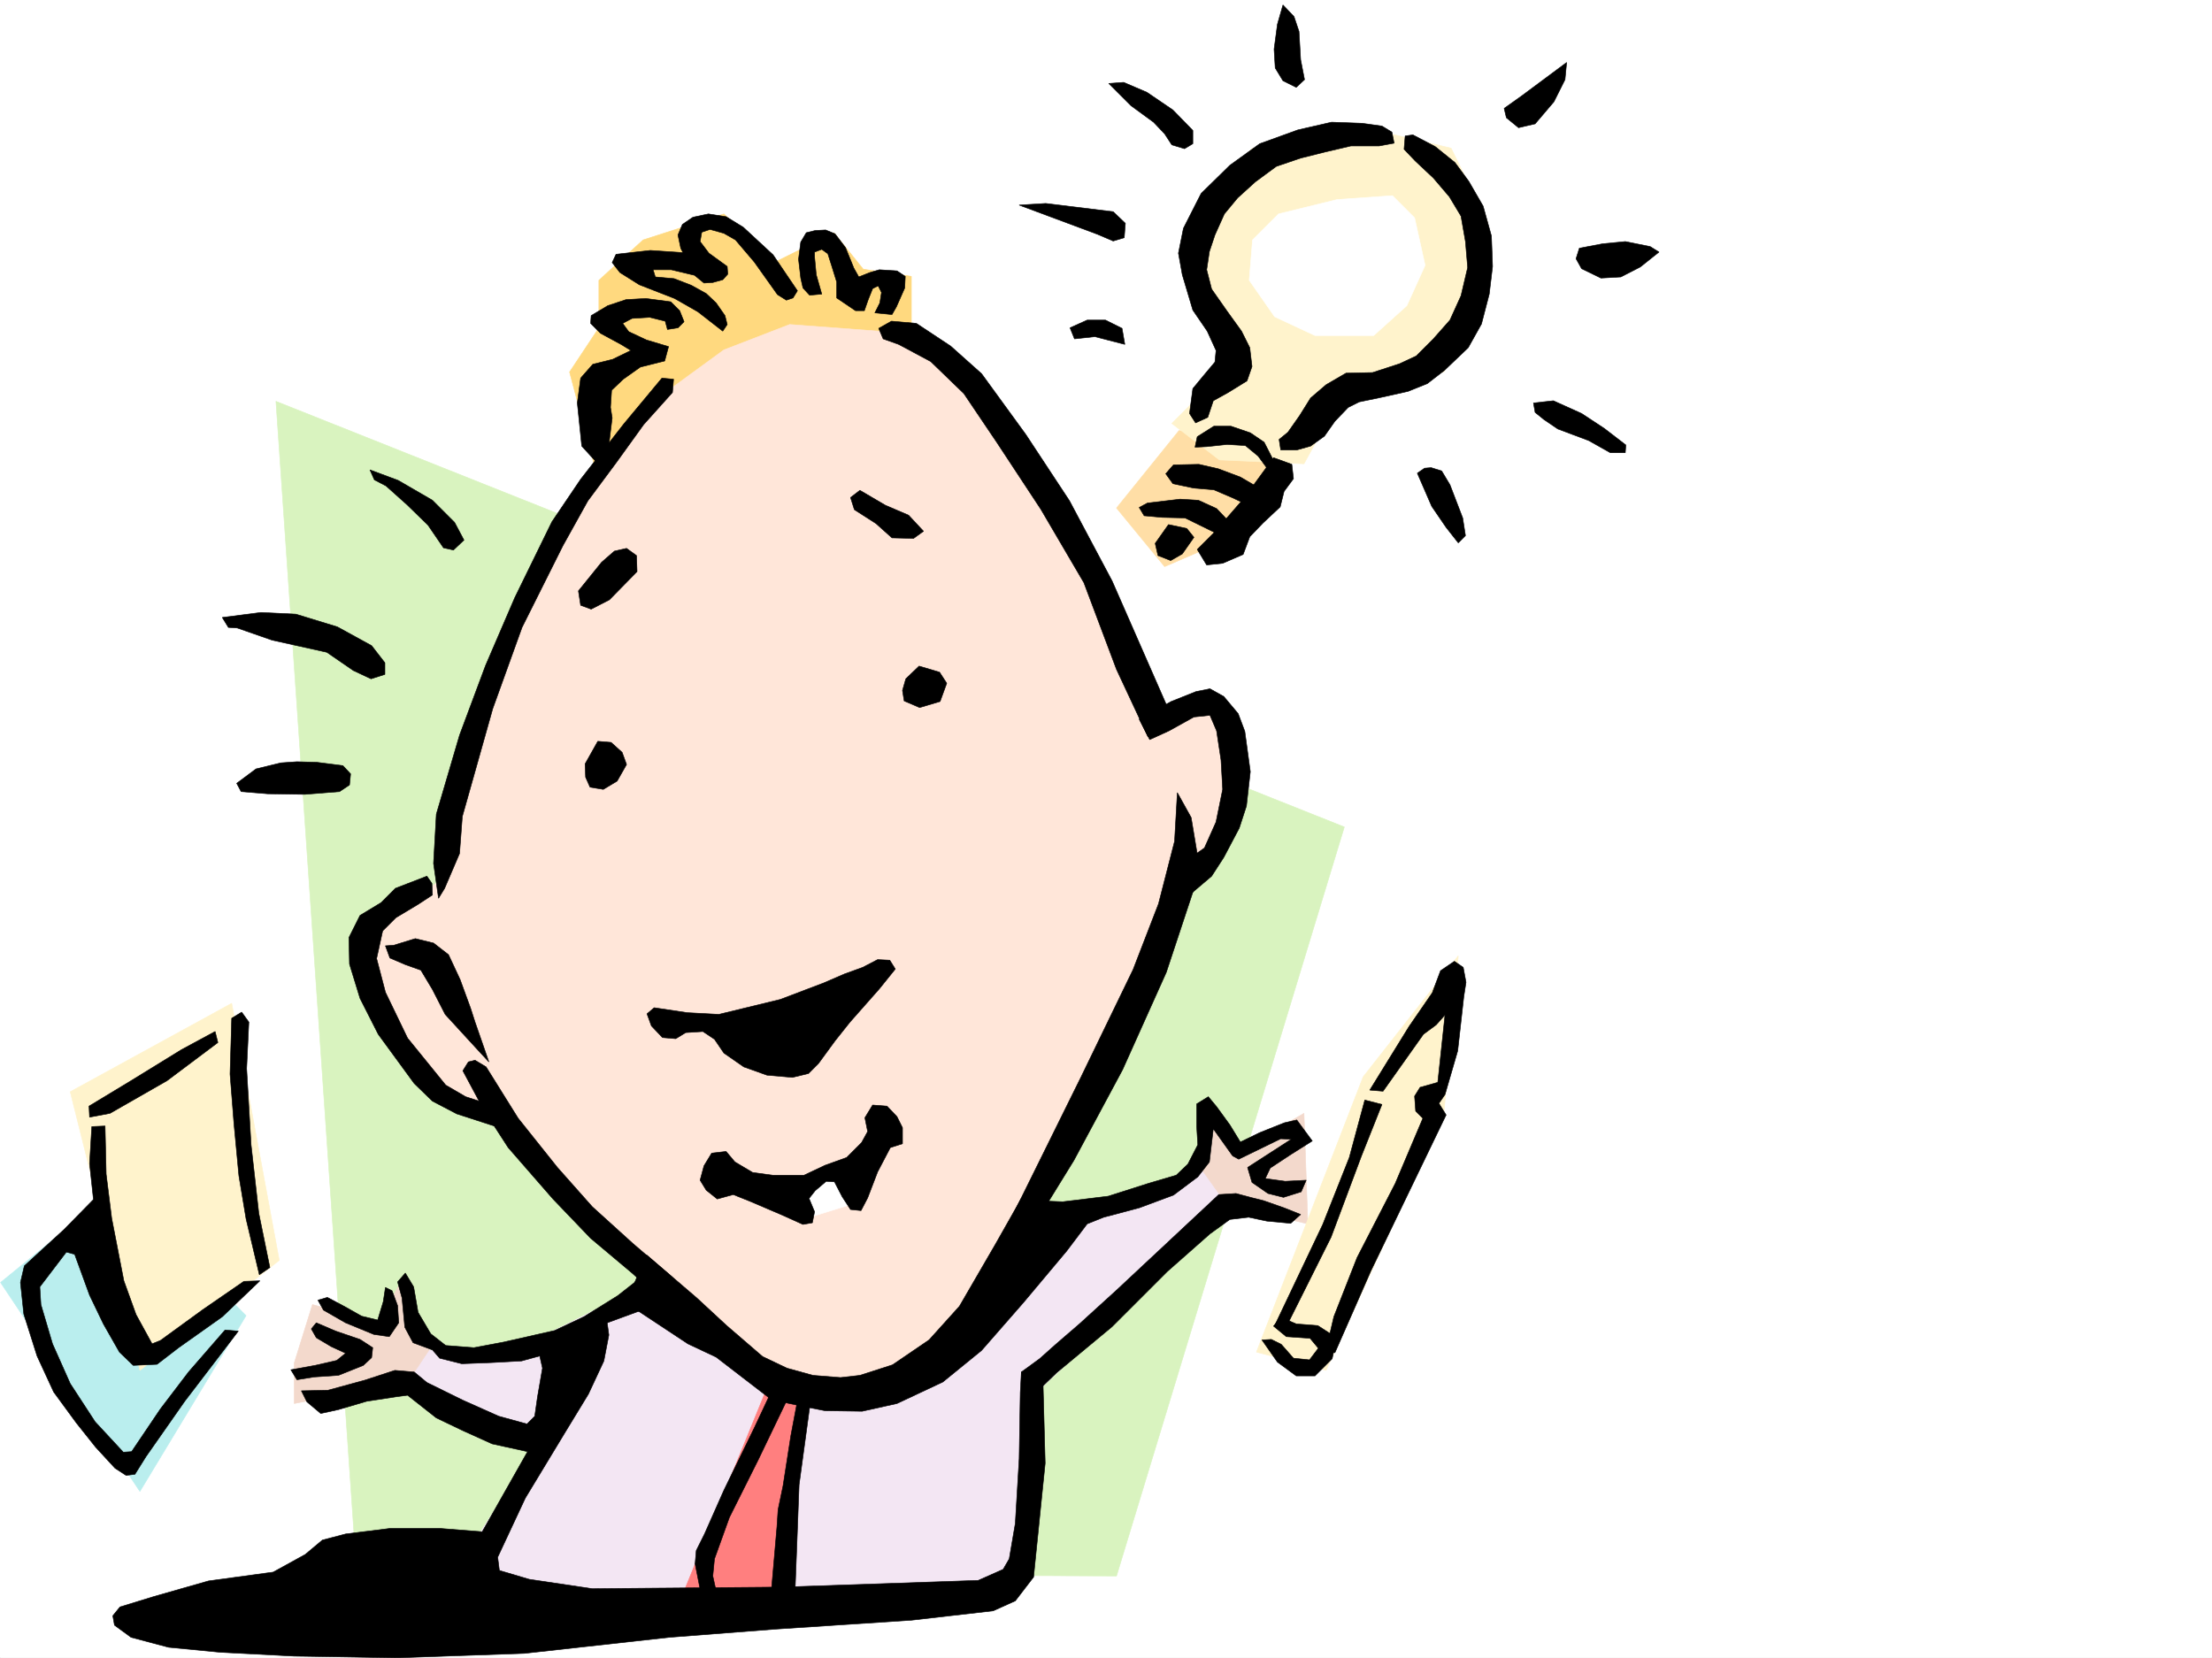
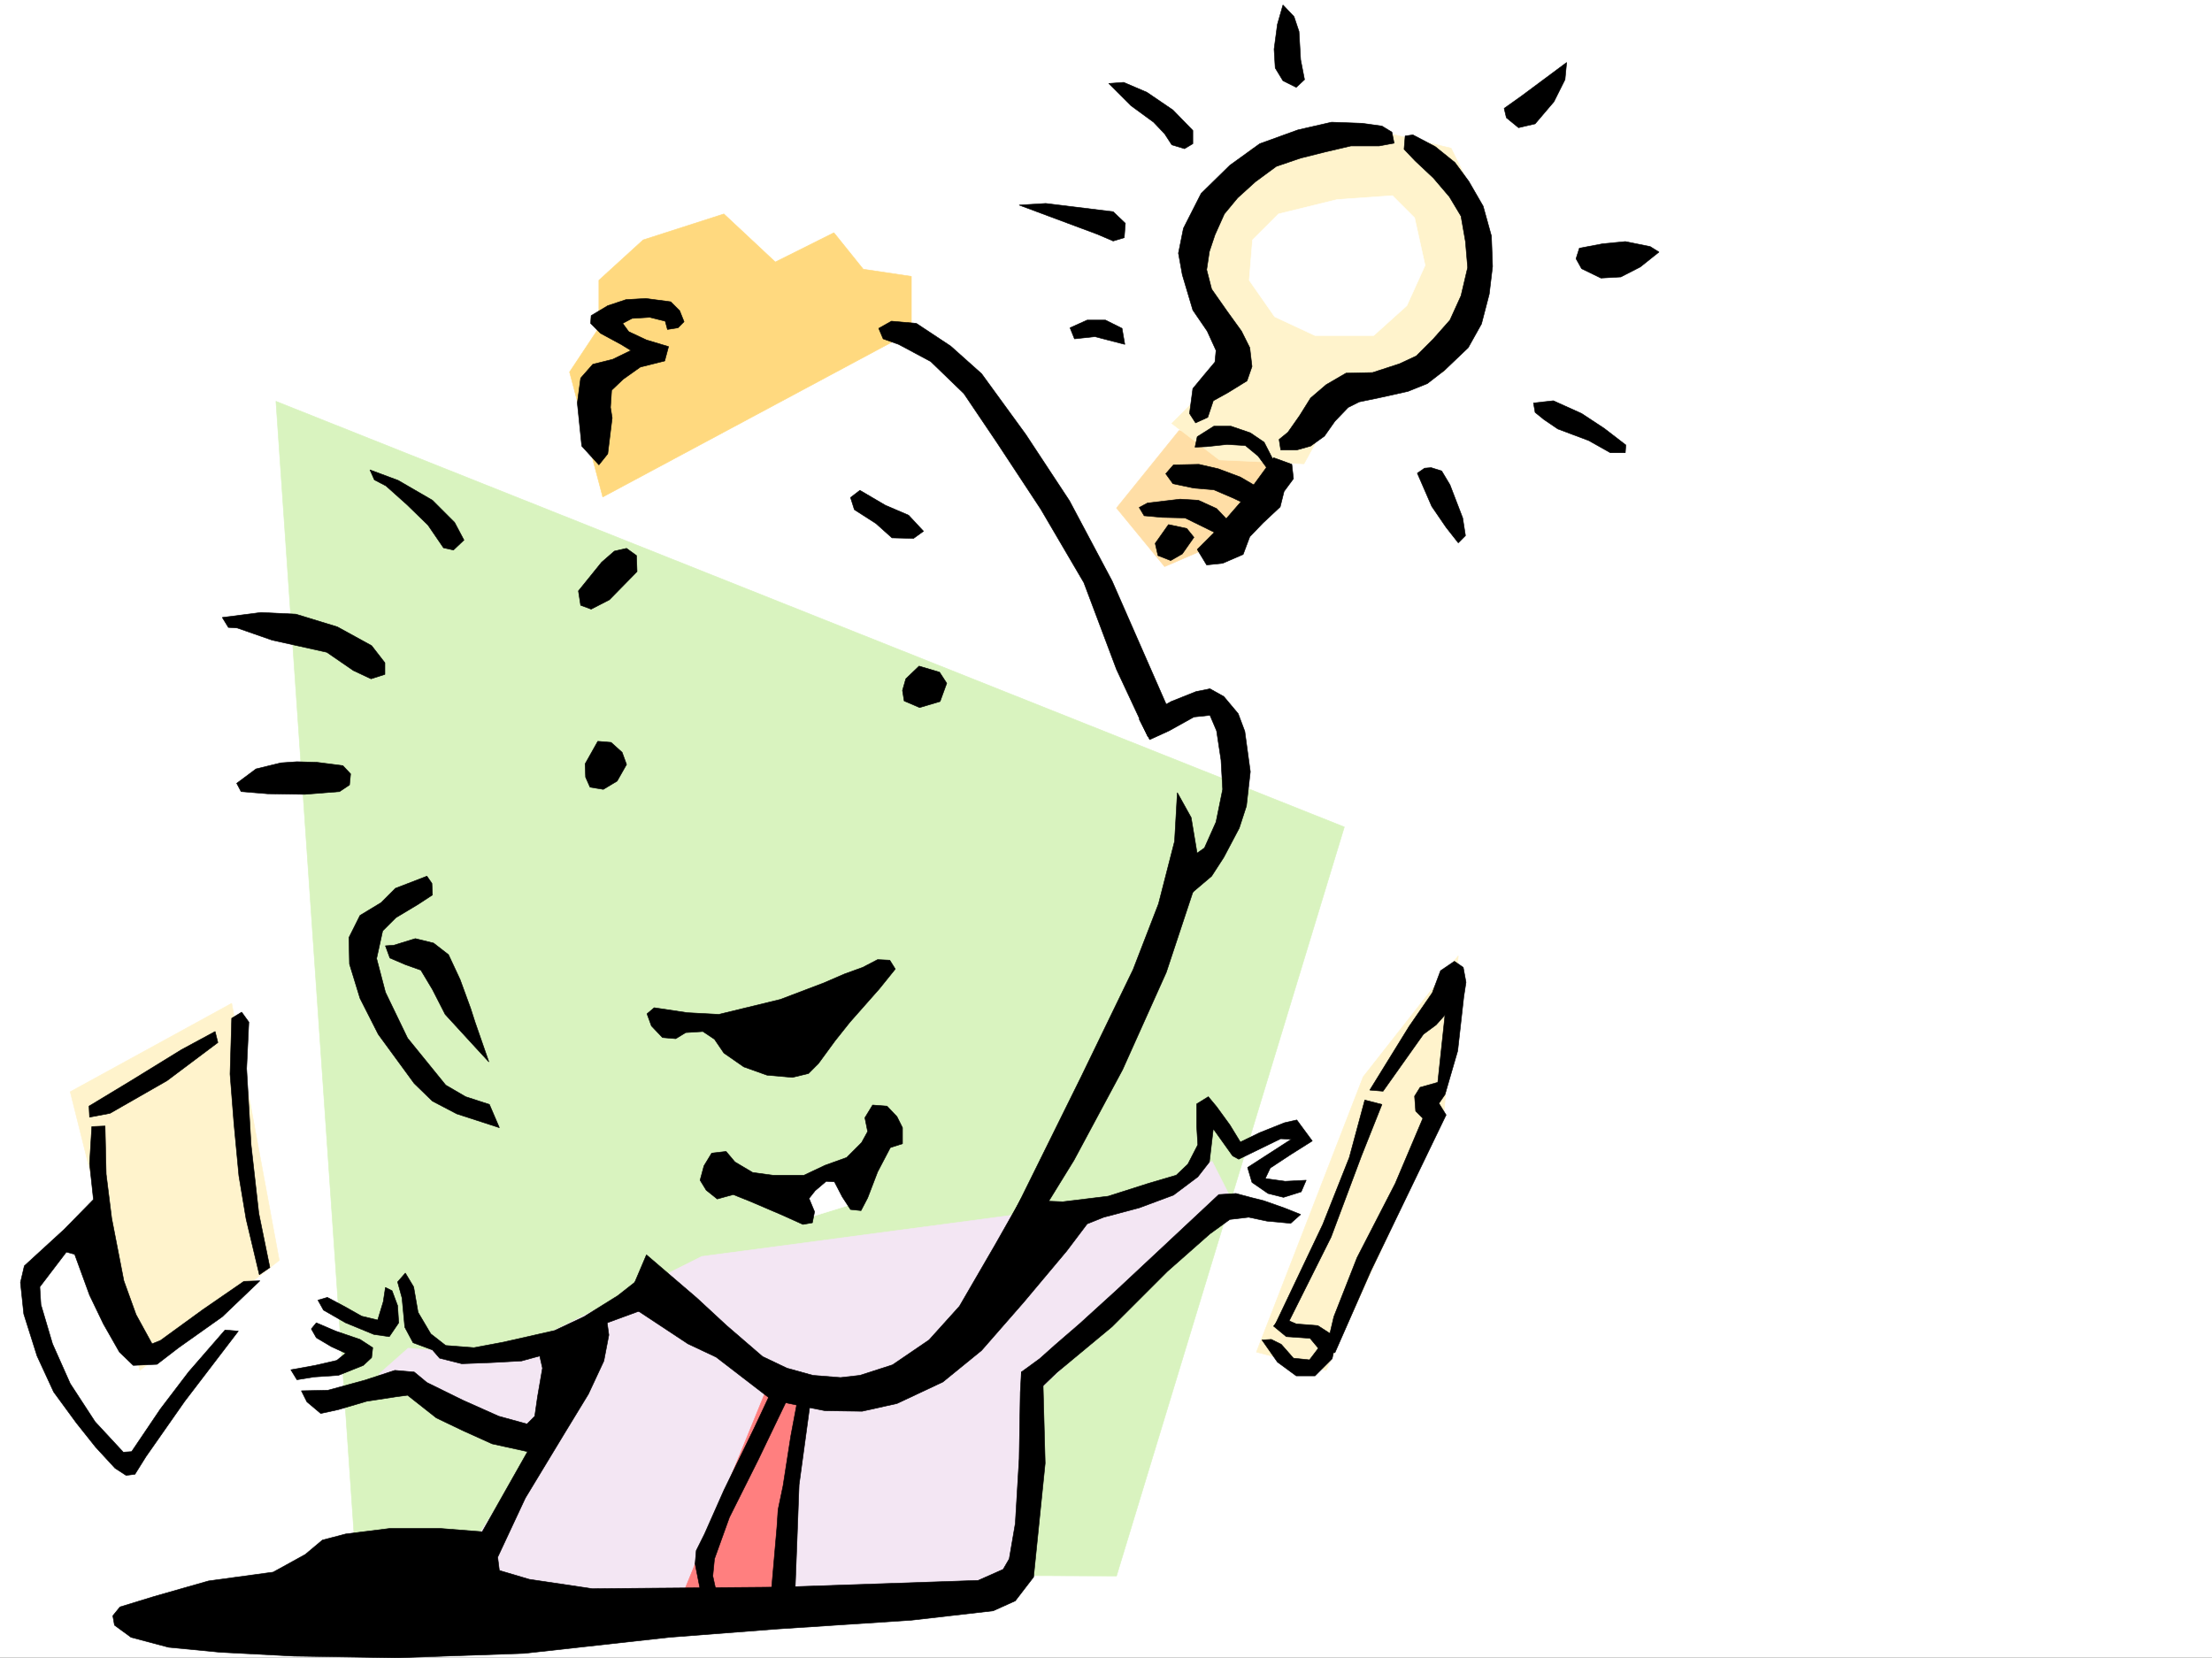
<svg xmlns="http://www.w3.org/2000/svg" width="2997.016" height="2246.668">
  <rect width="100%" height="100%" fill="#333333" stroke="none" />
  <defs>
    <clipPath id="a">
-       <path d="M0 0h2997v2244.137H0Zm0 0" />
-     </clipPath>
+       </clipPath>
  </defs>
  <path fill="#fff" d="M0 2246.297h2997.016V0H0Zm0 0" />
  <g clip-path="url(#a)" transform="translate(0 2.16)">
    <path fill="#fff" fill-rule="evenodd" stroke="#fff" stroke-linecap="square" stroke-linejoin="bevel" stroke-miterlimit="10" stroke-width=".743" d="M.742 2244.137h2995.531V-2.16H.743Zm0 0" />
  </g>
  <path fill="#d9f3bf" fill-rule="evenodd" stroke="#d9f3bf" stroke-linecap="square" stroke-linejoin="bevel" stroke-miterlimit="10" stroke-width=".743" d="m373.875 543.766 109.402 1587.183 1029.461 4.496 308.696-1014.918zm0 0" />
  <path fill="#ffdea6" fill-rule="evenodd" stroke="#ffdea6" stroke-linecap="square" stroke-linejoin="bevel" stroke-miterlimit="10" stroke-width=".743" d="m1597.39 583.488-84.652 104.867 65.18 79.375 104.164-44.925 74.914-129.578zm0 0" />
  <path fill="#fff3cc" fill-rule="evenodd" stroke="#fff3cc" stroke-linecap="square" stroke-linejoin="bevel" stroke-miterlimit="10" stroke-width=".743" d="m1861.16 176.027-164.101 24.711-54.703 54.664-29.95 64.438 14.977 80.113 50.203 83.91-89.93 89.89 64.438 49.423 114.64 5.238 54.7-99.625 134.855-24.71 54.703-99.63 4.496-104.082-49.46-99.629zm0 0" />
  <path fill="#ffd97f" fill-rule="evenodd" stroke="#ffd97f" stroke-linecap="square" stroke-linejoin="bevel" stroke-miterlimit="10" stroke-width=".743" d="M1234.777 449.414V374.5l-65.18-9.734-39.726-49.426-79.41 39.687-69.676-65.14-109.402 35.191-59.942 54.66v64.438l-39.726 59.902 44.969 169.3zm0 0" />
  <path fill="#f3e6f3" fill-rule="evenodd" stroke="#f3e6f3" stroke-linecap="square" stroke-linejoin="bevel" stroke-miterlimit="10" stroke-width=".743" d="m552.953 1826.832 128.871 10.477 268.969-134.817 557.45-74.133 134.112-54.703 29.993 59.2-273.508 259.156-29.95 263.648-572.421 24.711-184.32-44.926 119.882-184.277-218.804-89.11zm0 0" />
-   <path fill="#f3d9cc" fill-rule="evenodd" stroke="#f3d9cc" stroke-linecap="square" stroke-linejoin="bevel" stroke-miterlimit="10" stroke-width=".743" d="m1627.383 1583.395-4.5-84.614 49.465 64.399 94.386-54.664 5.239 149.793-109.364-25.453zM582.902 1826.832l-29.949 44.965-154.367 29.95v-54.661l24.75-79.414 89.89 24.71 29.247-54.66zm0 0" />
-   <path fill="#ffe6d9" fill-rule="evenodd" stroke="#ffe6d9" stroke-linecap="square" stroke-linejoin="bevel" stroke-miterlimit="10" stroke-width=".743" d="m1199.55 449.414-129.616-9.734-89.149 34.445-74.957 54.664-149.086 174.543-104.125 238.195-59.937 253.918-104.907 79.371 39.688 124.34 80.191 99.625 79.414 9.735 258.489 293.605 139.351 84.649 144.633 5.242 104.121-139.317 274.25-547.515 54.7-84.653-10.516-149.047-19.473-19.472-69.676 29.207-154.367-343.063-129.617-164.027Zm0 0" />
  <path fill="#fff" fill-rule="evenodd" stroke="#fff" stroke-linecap="square" stroke-linejoin="bevel" stroke-miterlimit="10" stroke-width=".743" d="m1075.172 1613.383 99.664-39.727-9.734 54.703-80.196 24.711zm0 0" />
  <path fill="#ff7f7f" fill-rule="evenodd" stroke="#ff7f7f" stroke-linecap="square" stroke-linejoin="bevel" stroke-miterlimit="10" stroke-width=".743" d="m1040.727 1877.035-119.883 293.602 139.351 4.496 35.23-307.832zm0 0" />
  <path fill="#fff3cc" fill-rule="evenodd" stroke="#fff3cc" stroke-linecap="square" stroke-linejoin="bevel" stroke-miterlimit="10" stroke-width=".743" d="m1975.8 1295.031-128.874 164.063-144.63 372.976 94.427 24.75 159.566-348.304zm0 0" />
-   <path fill="#baeeee" fill-rule="evenodd" stroke="#baeeee" stroke-linecap="square" stroke-linejoin="bevel" stroke-miterlimit="10" stroke-width=".743" d="M159.605 1608.145.742 1737.723l188.817 283.12 143.847-238.195Zm0 0" />
  <path fill="#fff3cc" fill-rule="evenodd" stroke="#fff3cc" stroke-linecap="square" stroke-linejoin="bevel" stroke-miterlimit="10" stroke-width=".743" d="m313.934 1359.469-218.766 119.84 94.39 377.511 188.813-149.09zm0 0" />
  <path fill="#fff" fill-rule="evenodd" stroke="#fff" stroke-linecap="square" stroke-linejoin="bevel" stroke-miterlimit="10" stroke-width=".743" d="m1811.7 270.375-79.415 19.512-35.226 35.191-4.496 54.66 34.484 49.461 54.66 25.457h79.453l44.926-40.468 24.75-54.665-14.23-64.394-29.993-29.992zm0 0" />
  <path fill-rule="evenodd" stroke="#000" stroke-linecap="square" stroke-linejoin="bevel" stroke-miterlimit="10" stroke-width=".743" d="m120.625 1498.781 56.969-34.445 68.148-41.957 45.711-24.711 3.75 14.976-68.93 51.692-77.183 44.18-27.723 5.242zm193.309-119.097-2.227 75.656 5.238 66.668 6.723 71.16 9.738 58.418 17.985 75.656 14.234-9.773-14.977-73.39-10.476-92.864-6.024-103.38 3.012-62.913-9.738-13.488zm-189.555 146.82-3.012 50.164 5.238 48.68-39.687 40.468-53.957 49.422-5.238 22.485 4.496 42.695 17.984 56.89 22.484 48.72 30.692 41.913 26.238 32.961 26.235 28.465 14.976 9.738 12.004-1.484 14.977-23.969 52.43-74.918 72.687-95.129-17.985-1.484-49.46 56.926-38.204 50.168-38.941 57.71-11.262.743-38.199-41.211-33.707-51.691-24.008-53.918-15.715-53.176-1.488-23.969 35.934-47.191 11.261 3.007 20.215 55.407 18.727 38.941 21.742 38.203 18.727 17.985 32.218-1.485 29.207-22.484 59.2-41.953 50.945-48.68-21.7.742-55.44 38.203-57.716 41.954-11.218 4.496-21.743-39.688-16.5-45.707-16.46-84.613-7.508-59.938-1.485-65.18zm754.511 196.242-41.956 32.922-45.707 28.465-39.723 18.73-69.68 15.758-39.722 7.465-38.204-2.969-20.214-15.758-17.243-29.207-5.98-34.449-11.262-18.726-10.48 12.003 5.984 21.7 3.754 39.687 11.219 20.996 26.238 9.735 9.734 11.222 29.993 7.508 39.683-1.527 41.211-2.227 24.754-6.765 3.711 16.5-6.723 38.945-3.754 26.234-10.48 10.48-38.2-10.48-48.718-21.738-48.719-23.969-17.203-14.234-26.238-2.227-41.211 13.45-49.461 13.492-35.934.742 7.47 14.973 18.73 15.757 23.968-5.238 38.239-11.262 38.945-5.98 16.5-2.23 38.941 30.695 35.973 17.242 39.727 17.945 47.933 10.52-61.426 108.582-56.968-4.496h-68.149l-59.941 7.504-31.477 8.25-23.222 19.472-43.48 23.969-87.665 11.965-73.43 20.957-46.449 14.234-9.734 12.004 2.265 12.746 22.485 16.461 50.945 13.489 69.676 6.726 100.371 5.238 140.133 2.27 171.57-5.984 196.324-21.739 145.332-11.222 182.832-12.004 110.887-12.707 29.953-13.489 24.75-32.218 15.719-154.29-3.012-112.374-29.207-11.223-1.488 27.723-1.523 89.89-5.239 87.625-8.21 47.938-8.25 14.23-33.747 14.977-263.726 8.992-259.235 2.23-85.394-12.71-40.47-12-2.265-17.989 37.457-80.117 53.957-89.145L797.211 1889l20.957-44.926 6.766-35.191-2.27-16.5 44.965-16.461 35.23-38.2zm0 0" />
  <path fill-rule="evenodd" stroke="#000" stroke-linecap="square" stroke-linejoin="bevel" stroke-miterlimit="10" stroke-width=".743" d="m443.55 1757.938 23.97 12.746L490 1783.39l21.742 5.238 7.504-24.711 2.973-19.473 8.992 4.496 7.508 20.215 1.488 23.227-12.746 18.73-20.961-3.011-38.2-15.72-29.988-17.202-7.507-13.489zm-49.46 98.102 33-5.985 29.207-6.723 12.004-9.738-19.512-8.992-20.215-12.004-6.761-11.965 6.761-8.25 26.238 11.223 32.961 11.261 17.243 11.219-1.524 13.492-11.222 10.477-33.743 13.492-32.965 2.226-23.222 3.754zm656.371 17.983-28.465 60.684-41.21 84.613-26.24 59.196L943.329 2101l-1.527 17.945 7.508 38.203 21.738 2.266-5.277-23.969 2.27-23.222 20.214-56.188 38.98-77.887 45.707-95.132zm26.234 295.129 2.973-76.402 3.012-80.898 17.242-126.606-18.77 8.992-9.734 51.692-10.48 67.406-6.723 32.219-1.527 23.226-8.211 94.348zm-498.289-981.957-42.695 16.461-19.473 19.469-28.465 17.246-14.976 29.95.742 35.972 14.234 46.41 24.711 48.719 48.72 66.625 24.71 23.969 32.961 17.246 57.71 18.726-13.487-31.476-32.22-10.477-26.98-15.719-51.687-63.656-29.992-62.168-11.965-45.707 8.21-37.457 17.99-17.95 29.987-17.983 19.473-12.747-.742-15.718zm0 0" />
  <path fill-rule="evenodd" stroke="#000" stroke-linecap="square" stroke-linejoin="bevel" stroke-miterlimit="10" stroke-width=".743" d="m533.48 1280.8 29.208-8.995 24.71 6.023 20.254 15.719 15.72 33.703 14.233 38.941 6.02 18.73 18.73 53.919-17.988-19.469-41.21-44.93-17.243-33.703-15.719-26.234-20.996-7.469-20.957-8.992-6.023-16.5zm423.336 331.84-8.25-13.488 5.239-19.472 10.48-17.243 19.473-2.23 12 14.234 23.969 14.23 26.98 3.716h42.695l28.465-13.45 29.25-10.519 20.215-20.215 8.25-14.976-3.754-18.727 10.477-17.203 19.511 1.484 13.489 14.235 7.468 14.972v21.703l-16.46 5.278-17.243 32.922-13.488 35.23-8.996 17.203-14.23-1.488-11.262-17.242-10.477-20.215-11.222-.742-14.977 12.746-8.25 10.48 7.469 17.985-2.973 14.976-12.746 2.227-29.988-13.488-41.957-17.946-22.48-8.996-21.7 5.984zm-70.456-247.19 44.964 6.726 42.696 2.265 83.167-20.21 59.196-22.485 27.723-12.004 24.71-8.953 20.254-10.52 16.461.782 7.508 11.965-21.742 26.98-39.684 44.926-20.254 25.453-22.484 30.734-13.45 13.489-21.737 5.238-34.489-3.008-31.437-11.223-26.977-18.73-12.746-18.727-15.719-10.48-23.265 1.488-13.45 8.25-17.988-1.527-15.012-15.719-5.984-16.46zm0 0" />
  <path fill-rule="evenodd" stroke="#000" stroke-linecap="square" stroke-linejoin="bevel" stroke-miterlimit="10" stroke-width=".743" d="m1401.852 1626.871 38.203 1.488 61.464-7.507 53.918-17.204 38.239-11.261 15.718-14.977 13.489-26.195-1.485-24.711v-30.734l15.72-9.735 11.222 13.488 17.984 24.711 14.235 23.227 26.234-12.746 33.703-13.45 16.5-3.753 21 28.465-28.504 17.945-28.465 18.73-6.726 14.23 26.98 3.755 28.465-1.485-6.766 15.72-23.968 7.503-20.957-5.238-21.743-15.016-5.98-20.215 59.16-38.199-14.234-.742-56.93 27.722-8.25-4.496-26.195-36.714-5.282 44.964-15.718 20.215-32.961 24.711-46.45 17.242-47.976 12.707-22.48 8.993-27.723 36.714-58.414 69.637-56.969 65.18-52.433 42.7-62.172 29.206-47.23 10.48-50.208-.746-30.691-5.98-41.953-8.992-74.957-57.672-38.2-17.988-83.91-55.446 27.723-65.14 68.191 58.418 40.47 37.457 48.679 41.953 32.96 15.719 35.227 9.738 37.461 3.008 26.235-3.008 44.183-14.235 49.461-33.703 41.211-45.707 48.68-83.87 35.23-62.169zm0 0" />
  <path fill-rule="evenodd" stroke="#000" stroke-linecap="square" stroke-linejoin="bevel" stroke-miterlimit="10" stroke-width=".743" d="m1651.348 1618.621-58.453 54.664-80.157 74.914-50.203 45.668-32.96 28.465-20.997 18.73-24.71 17.985 4.495 42.7 43.48-41.954 74.915-62.172 74.914-74.875 57.715-50.945 26.937-19.473 25.492-3.012 24.711 5.239 32.22 3.011 13.491-12.004-22.484-8.953-27.723-9.738-17.984-4.496-19.473-5.238zm58.457 196.989 20.957 29.949 25.492 18.73h25.453l23.227-23.227 6.023-28.464-25.496-16.461-29.207-2.27-20.996-8.953-9.735 11.965 17.243 14.234 32.218 2.227 11.223 13.492-11.965 15.754-21.742-2.266-16.46-18.73-13.49-6.723zm0 0" />
  <path fill-rule="evenodd" stroke="#000" stroke-linecap="square" stroke-linejoin="bevel" stroke-miterlimit="10" stroke-width=".743" d="m1849.156 1490.531-20.996 77.887-35.934 90.633-65.18 137.086 14.235 4.496 62.168-124.336 41.211-110.106 27.723-69.68zm0 0" />
  <path fill-rule="evenodd" stroke="#000" stroke-linecap="square" stroke-linejoin="bevel" stroke-miterlimit="10" stroke-width=".743" d="m1855.922 1477.043 53.176-86.137 31.472-45.672 11.223-29.949 18.73-12.746 12.004 8.25 3.754 20.215-3.012 19.473-8.25 73.39-17.203 59.195-8.25 11.965 9.735 15.72-101.895 211.218-48.719 110.887-12.706-.782 11.222-47.937 31.473-80.117 51.691-100.368 37.457-88.406-9.734-9.734-1.484-20.215 7.464-11.965 23.97-6.766 9.776-91.375-12.004 13.489-17.242 12.746-54.703 77.144zm-260.758-402.965L1591.41 1140l-21.742 84.652-34.445 89.11-70.418 145.332-95.172 192.492 33.707 4.496 51.726-83.91 65.922-122.813 59.2-131.843 38.199-115.348 3.754-44.926-8.25-49.46zm-349.906-171.531-17.988 17.242-4.497 15.719 2.27 14.23L1246 958.73l27.723-8.25 8.992-24.71-9.734-14.973zm-80.156-238.16 34.449 20.215 31.472 13.488 20.215 21.703-13.488 9.734-29.207-.742-21.742-19.472-29.207-18.727-5.239-16.461zm0 0" />
  <path fill-rule="evenodd" stroke="#000" stroke-linecap="square" stroke-linejoin="bevel" stroke-miterlimit="10" stroke-width=".743" d="m1543.473 974.45 43.441-23.97 33.703-13.449 18.77-3.754 18.726 10.48 19.473 23.223 8.992 23.97 7.469 54.663-5.238 46.45-9.739 29.953-20.957 39.683-16.5 25.496-39.726 33.703v-50.949l29.992-20.957 15.719-35.23 8.992-44.18-2.23-39.688-6.02-39.687-8.953-20.996-21.742 2.27-33.704 18.726-26.238 11.965zm0 0" />
  <path fill-rule="evenodd" stroke="#000" stroke-linecap="square" stroke-linejoin="bevel" stroke-miterlimit="10" stroke-width=".743" d="m1190.555 444.918 17.246-9.734 33.703 2.972 46.45 30.73 41.956 37.458 59.938 82.386 59.199 89.891 57.71 108.578 77.184 176.031-28.503 35.188-42.7-91.375-44.218-117.574-58.418-99.63-59.196-89.89-44.965-66.664-44.964-43.441-43.442-23.223-20.957-7.469zm265.254 14.234 27.722-3.011 17.203 4.496L1524 466.62l-3.754-21.703-22.48-11.219h-24.75l-23.227 10.477zM1583.16 710.8l-17.988 25.493 3.754 16.46 17.242 6.767 15.719-8.997 15.757-22.48-9.734-12.004zm142.363-90.636-40.468 55.445-39.688 45.707-23.226 23.188 12.746 20.996 21.703-2.27 27.723-11.964 8.992-23.965 17.984-18.73 23.227-21.739 5.238-20.957 12.746-17.246-2.227-19.469zm194.793 20.996 19.512 44.926 19.473 28.465 16.5 21 9.734-9.778-3.75-23.968-17.246-44.926-11.219-18.727-14.234-4.496-8.992.742zm157.379-95.129 26.942-3.011 38.238 17.246 30.695 20.214 29.246 22.48-.742 10.481h-20.254l-29.207-16.46-41.957-15.758-18.726-12.707-12.004-9.739zm0 0" />
  <path fill-rule="evenodd" stroke="#000" stroke-linecap="square" stroke-linejoin="bevel" stroke-miterlimit="10" stroke-width=".743" d="m1622.14 591.738 22.485-14.23h23.223l26.199 8.953 18.73 12.746 17.242 33.703-12.746 2.27-12.707-17.243-17.246-14.234-24.71-1.484-27.723 2.972-15.754.743zm-42.695 50.168 10.477-12.004 34.45-.742 26.233 6.02 29.954 11.222 39.722 23.223-17.984 20.215-31.477-14.973-26.195-11.222-26.98-2.27-28.465-5.98zm-24.75 39.684 44.223-5.238 24.71 1.484 24.712 11.262 27.762 29.207-14.274 22.484-16.46-19.473-39.727-19.511-30.692-.743-24.75-2.226-6.726-11.223zm359.641-498.836 29.988 15.719 26.98 21.738 18.731 25.453 19.469 33.707 11.223 40.469 1.527 41.172-4.5 37.457-10.516 40.468-17.988 32.18-32.219 30.73-23.222 17.95-26.2 10.516-40.468 8.992-25.493 5.242-14.976 7.469-17.985 18.726-14.23 20.215-18.73 13.488-18.73 5.243h-21.74l-2.226-14.235 11.961-9.734 15.758-22.446 14.977-23.968 20.996-17.985 26.98-15.718 35.934-.782 36.715-11.965 22.48-10.48 23.227-23.223 22.48-25.453 14.977-32.965 8.992-38.199-2.973-35.23-6.02-34.446-15.718-26.195-21.738-25.496-24.711-23.223-14.977-15.718 1.484-17.989zm-294.461 390.258-8.21-12.746 4.495-33.707 14.23-17.243 15.72-18.73 1.488-15.715-11.965-26.2-19.473-28.464-14.273-47.937-5.239-29.207 6.766-33.704 23.969-47.195 38.941-38.2 40.469-29.206 51.691-18.73 45.707-10.477 41.211 1.484 26.98 3.754 13.49 8.211 3.01 14.977-20.253 3.753h-38.203l-35.227 8.25-32.96 8.25-32.962 11.22-28.465 20.96-23.968 21.738-17.989 21.739-12.746 28.426-7.508 22.484-3.714 24.71 6.726 26.235 20.996 29.953 19.473 26.977 11.223 22.445 3.007 25.492-6.761 19.473-25.453 15.719-20.215 11.219-7.508 22.484zm-239.02-295.129 106.43 39.687 20.957 8.992 14.977-4.496 1.523-19.472-16.5-15.719-91.414-11.219zm121.407-164.766 29.949 29.95 30.734 22.484 14.973 15.719 9.738 14.972 17.242 5.242 11.262-6.726V176.77l-26.98-27.72-35.227-23.968-31.476-13.492zM1738.27 6.727l-7.508 26.234-4.496 33.703 1.523 25.457 10.48 17.242 17.985 8.992 11.223-10.476-5.239-26.98-2.23-38.2-6.766-20.215zm384.351 77.925-61.426 45.668-23.226 16.5 3.011 12.707 16.461 13.493 22.485-5.243 25.492-29.949 14.976-29.95zm17.242 251.648 31.477-5.984 30.734-3.011 33.703 6.765 11.965 7.469-25.453 20.254-26.238 13.45-26.977 1.527-26.199-12.75-7.508-13.489zM501.262 636.664l38.199 14.234 46.453 26.938 29.988 29.992 12.707 23.969-14.23 13.488-13.488-3.012-20.961-30.691-28.465-27.723-28.504-25.492-15.715-8.21zm286.957-32.219-5.985-58.414 4.496-33.703 16.461-18.73 26.98-6.723 24.712-12.004-13.488-8.25-27.723-14.976-13.453-13.489.746-10.48 22.48-13.488 24.711-8.211 26.98-1.528 33.704 4.496 12.004 12.004 5.984 14.977-8.25 8.25-14.234 2.23-3.012-11.222-20.957-5.239-23.969 1.485-12.746 6.726 8.25 11.258 23.969 11.223 29.95 8.992-5.24 19.473-32.96 8.25-23.227 16.46-15.718 14.977-1.524 23.227 2.27 14.23-5.985 48.68-12.004 14.976zm-4.5 196.246 31.476-38.945 17.243-14.976 16.46-3.754 13.493 9.738.742 21.738-37.457 38.203-24.711 12.707-14.235-5.242zM301.188 836.66l52.472-6.762 47.192 2.266 56.187 17.207 46.453 25.492 17.985 23.188v15.754l-18.73 5.984-23.966-11.223-35.972-24.75-74.172-16.46-47.196-16.461-12.003-.782zm19.512 224.711 26.195-19.512 33.742-8.21 21.703-1.528 26.976.785 35.23 4.496 10.481 11.223-1.488 14.973-13.488 8.992-47.196 3.754-50.203-.781-35.972-2.973zm489.257-56.93-17.242 30.692.742 17.988 5.98 13.488 17.989 2.973 18.726-11.223 12.746-22.484-5.98-16.46-14.977-13.49zm0 0" />
-   <path fill-rule="evenodd" stroke="#000" stroke-linecap="square" stroke-linejoin="bevel" stroke-miterlimit="10" stroke-width=".743" d="m896.875 512.328-51.727 62.168-58.418 74.914-38.98 57.676-50.207 102.598-39.684 92.117-35.23 94.39-31.477 107.094-3.754 66.664 6.766 47.196 8.25-13.489 20.215-47.195 3.754-50.164 17.984-63.656 23.227-82.422 39.687-110.106 55.442-110.847 33.746-60.645 38.941-52.433 36.715-50.95 38.984-43.437 1.485-17.988zm82.383-63.656-33.703-26.235-31.477-17.988-47.933-18.687-26.239-16.5-10.476-13.492 5.238-11.22 46.45-5.241 44.222 2.972-3.012-5.98-3.75-17.988 6.02-14.231 14.234-9.738 20.957-4.457 23.969 3.715 23.223 14.234 40.468 37.457 32.961 48.68-5.98 9.734-8.992 3.012-12.004-7.508-31.438-44.184-25.492-29.949-15.719-8.992-18.73-5.242-11.262 3.754-2.227 12.707 11.965 15.757 24.75 17.95.742 10.515-6.765 7.47-13.488 3.753-11.965.742-12.746-10.476-31.477-7.508h-24.71l3.01 9.734 25.454 2.27 23.227 8.992 20.253 11.223 13.45 12.746 12.004 17.203 3.011 12.004zm105.648-71.902-2.968-25.497 2.968-23.222 7.508-12.711 12.004-3.008 14.234-.742 12.707 5.238 14.23 18.727 11.263 27.722 6.726 11.965 15.012-5.98 12.707-3.754 24.008 1.523 11.222 7.469-.742 15.719-11.262 25.492-5.98 10.48-23.227-2.27 6.766-13.448 2.227-14.235-4.496-8.992-7.508 3.754-5.98 14.977-5.24 14.972h-12.003l-25.457-17.242v-21.7l-6.762-21.741-5.242-16.461-8.25-5.98-9.734 3.714v6.766l2.27 23.965 7.464 26.199-16.46 1.484-8.993-9.734zM643.625 1436.613l14.977 8.992 43.437 69.637 53.215 66.664 47.195 53.176 55.446 50.207 52.433 44.926-21.703 23.969-32.219-29.207-56.187-47.196-50.985-53.176-60.683-69.636-32.961-50.95-28.465-53.175 7.508-12.004zm0 0" />
</svg>